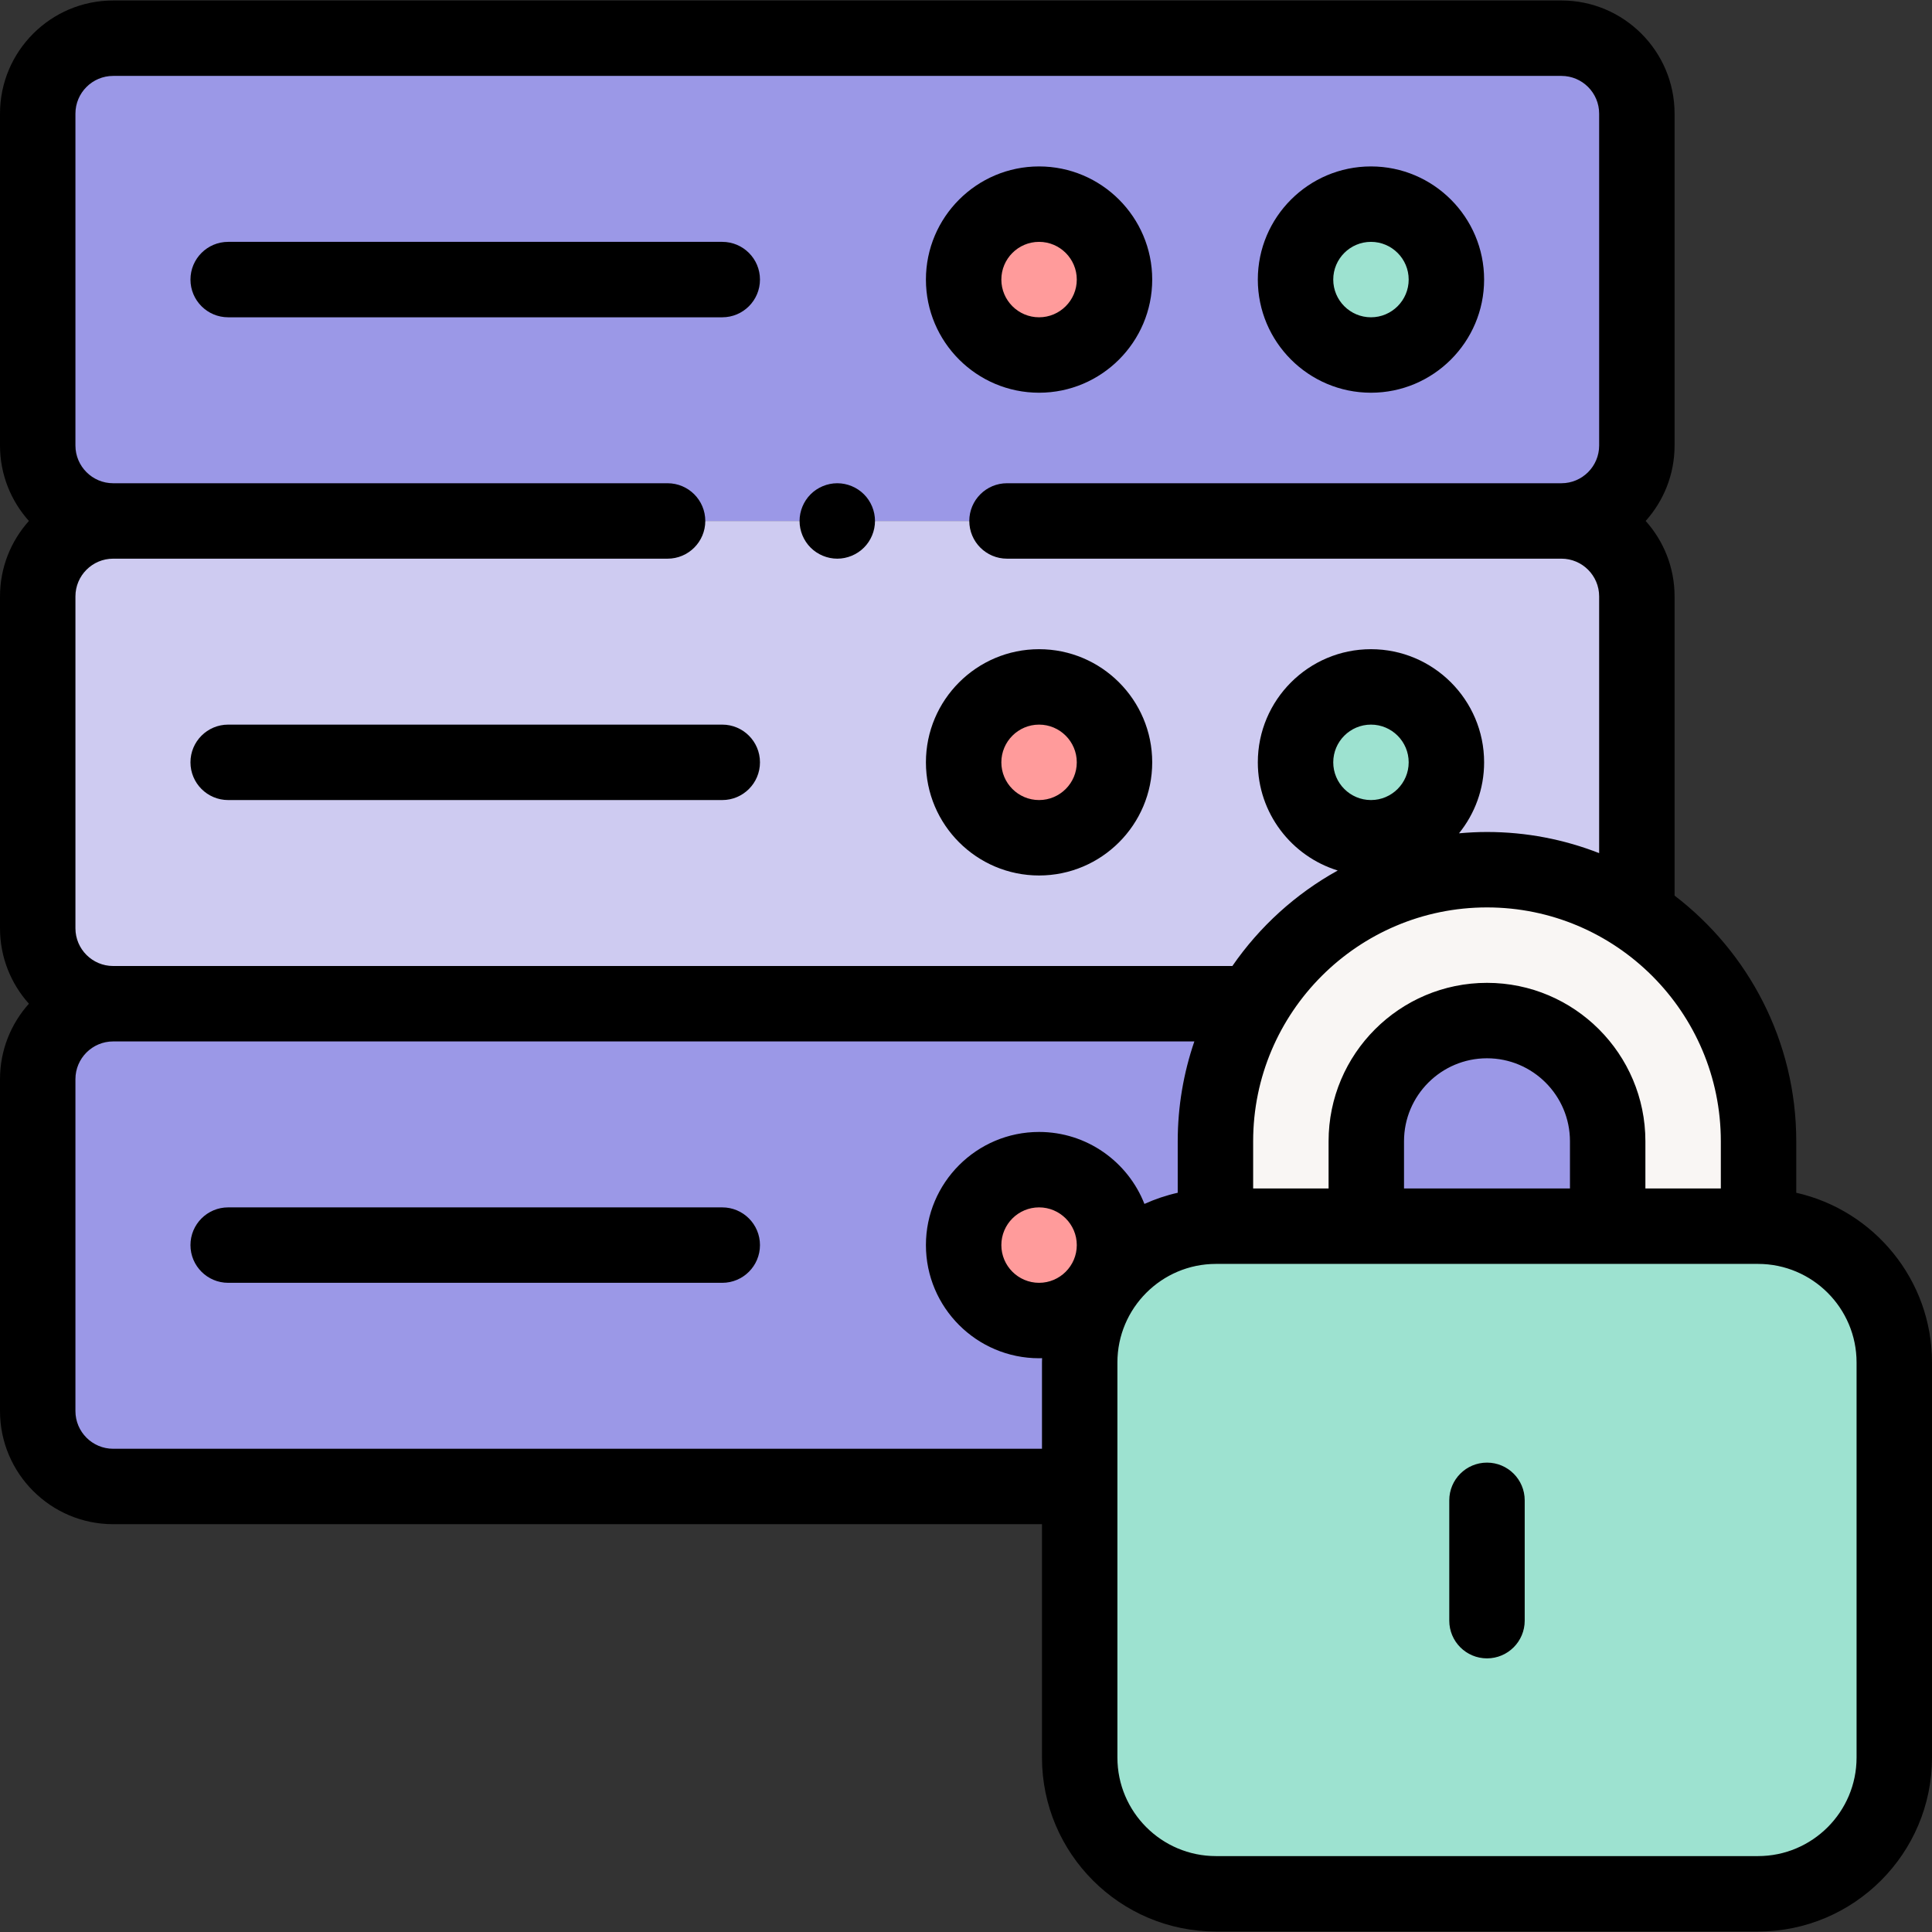
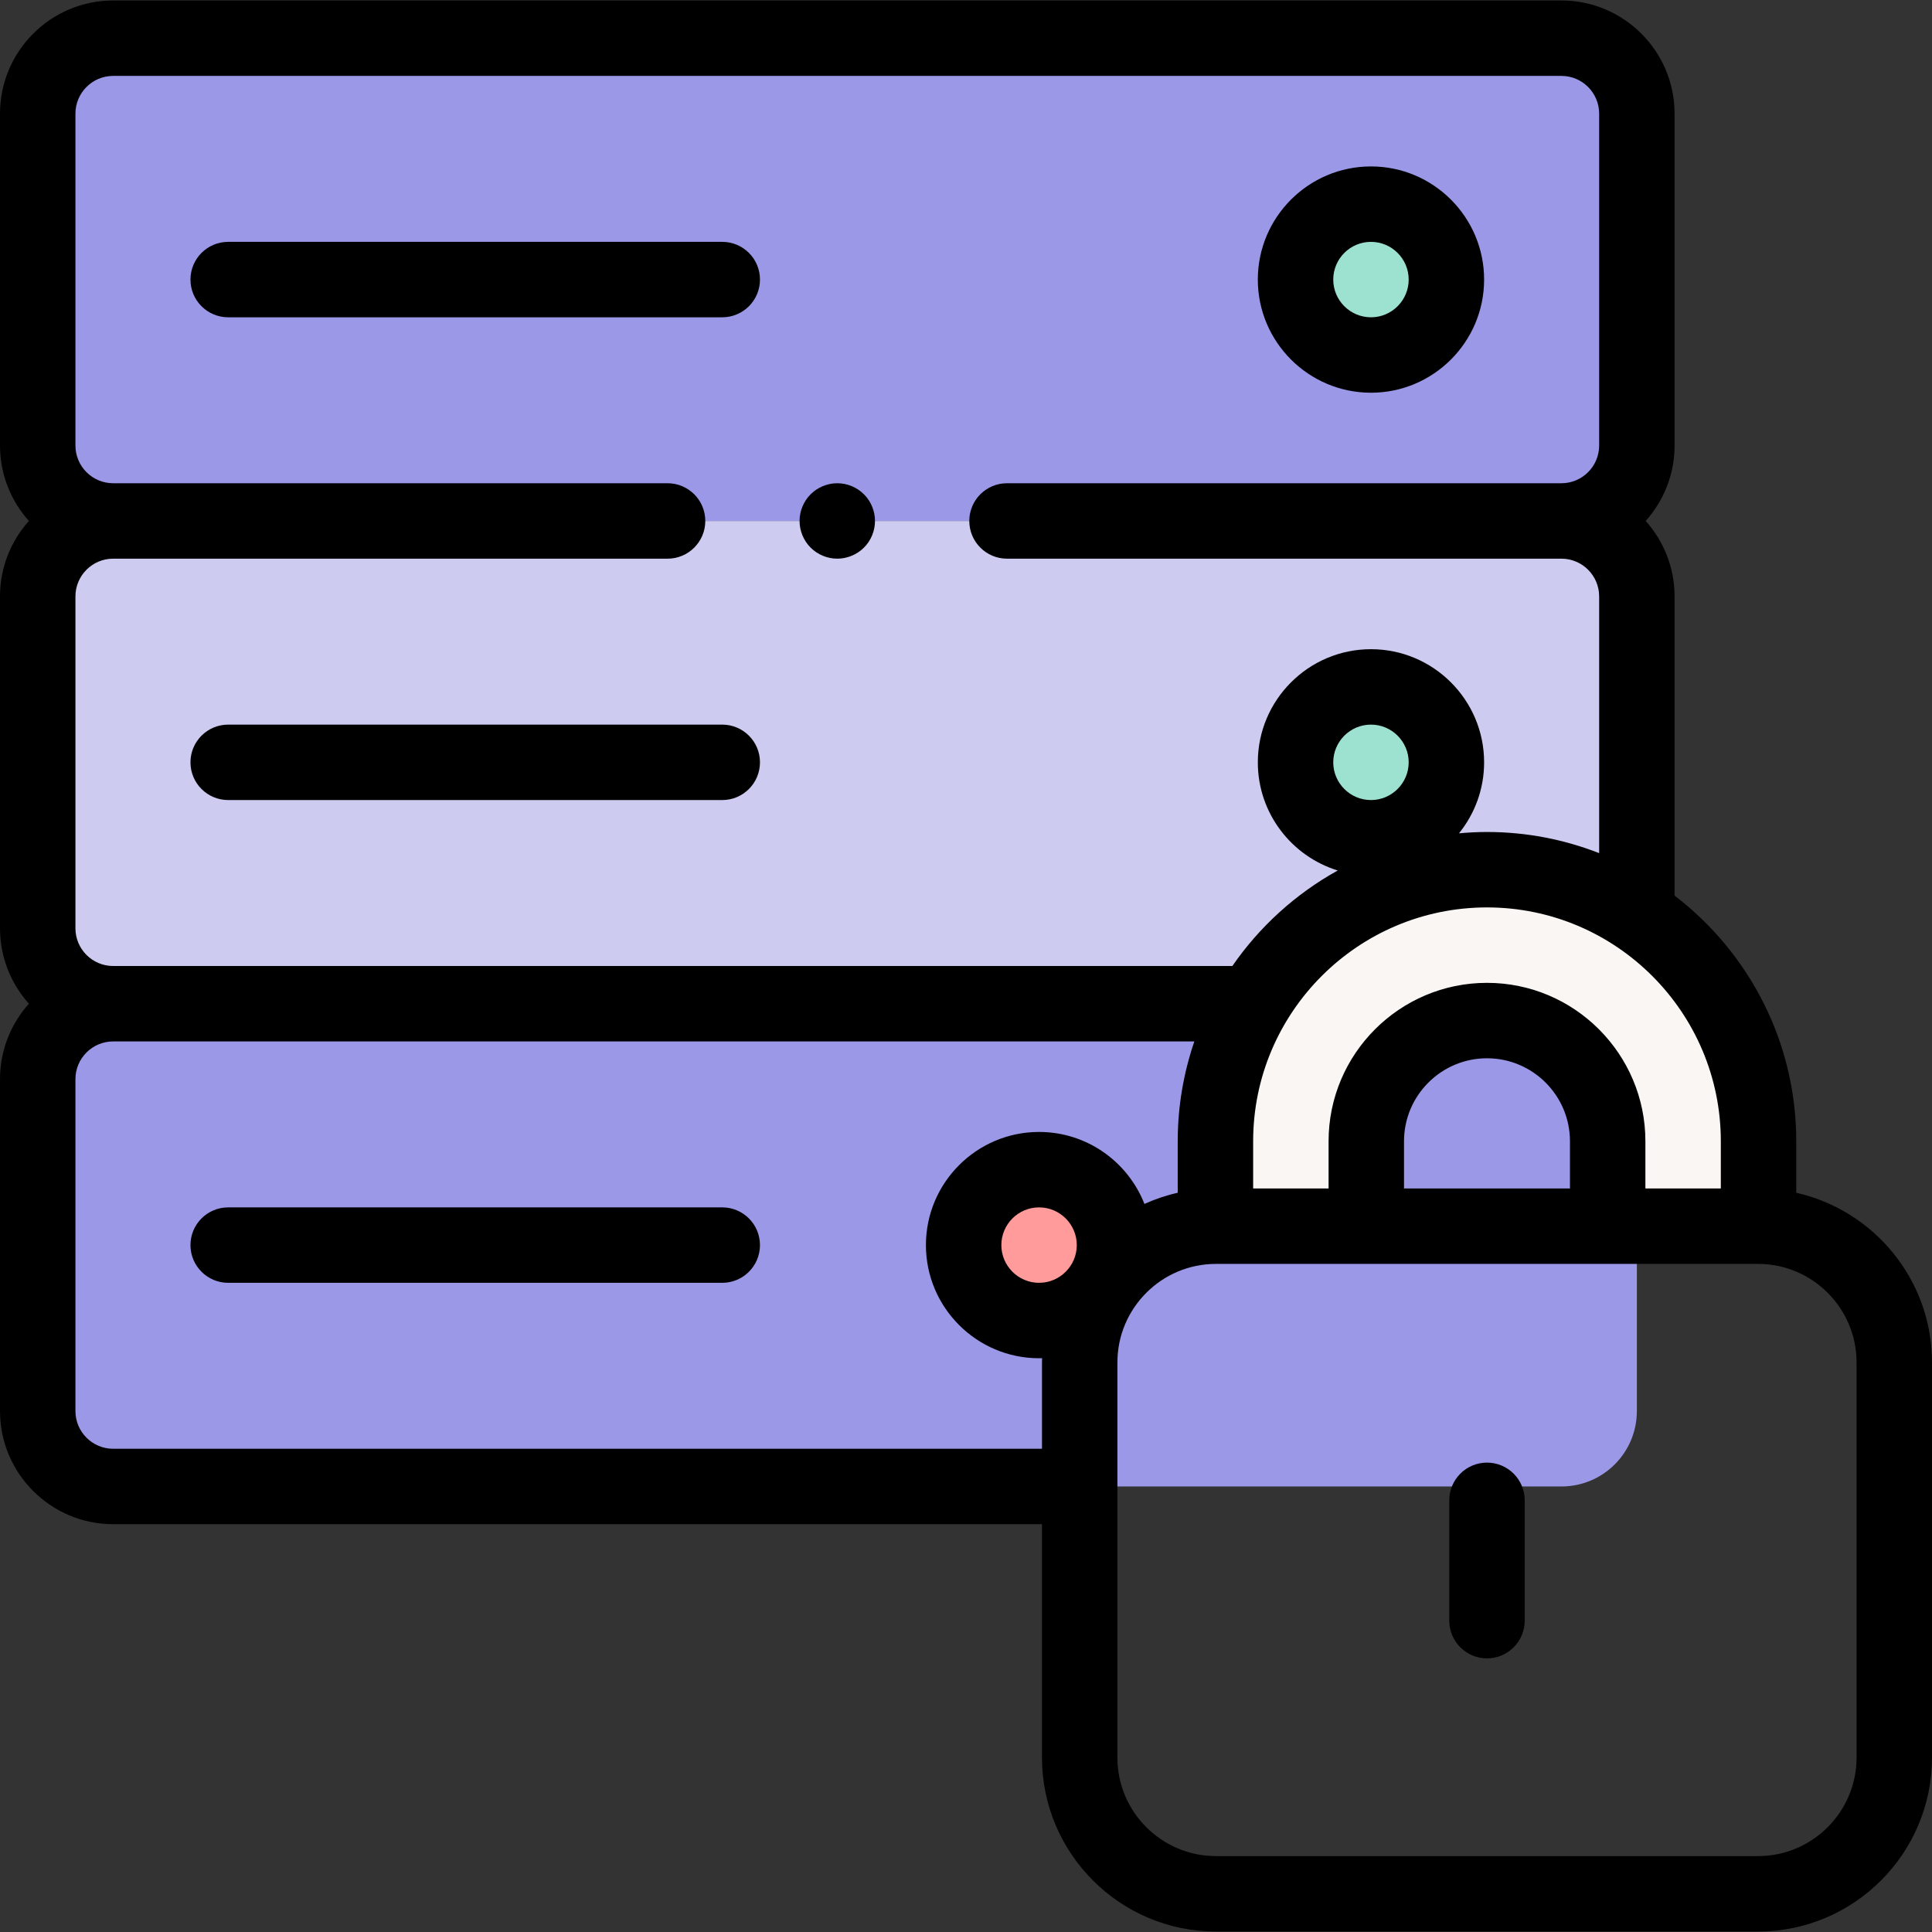
<svg xmlns="http://www.w3.org/2000/svg" id="Layer_1" enable-background="new 0 0 512.254 512.254" height="512" viewBox="0 0 512.254 512.254" width="512">
  <rect x="0" y="0" width="512.254" height="512.254" fill="#333333" stroke="none" />
  <g id="XMLID_1162_">
    <path id="XMLID_3184_" d="m414 266.127h-384c-11.046 0-20-8.954-20-20v-88c0-11.046 8.954-20 20-20h384c11.046 0 20 8.954 20 20v88c0 11.046-8.954 20-20 20z" fill="#cecbf1" />
    <g id="XMLID_3180_">
-       <circle id="XMLID_3182_" cx="275.5" cy="202.127" fill="#ff9b9b" r="20" />
      <circle id="XMLID_3181_" cx="363.5" cy="202.127" fill="#9de2d0" r="20" />
    </g>
    <path id="XMLID_3172_" d="m414 138.127h-384c-11.046 0-20-8.954-20-20v-88c0-11.046 8.954-20 20-20h384c11.046 0 20 8.954 20 20v88c0 11.046-8.954 20-20 20z" fill="#9b98e7" />
    <g id="XMLID_3168_">
-       <circle id="XMLID_3170_" cx="275.5" cy="74.127" fill="#ff9b9b" r="20" />
      <circle id="XMLID_3169_" cx="363.5" cy="74.127" fill="#9de2d0" r="20" />
    </g>
    <path id="XMLID_3160_" d="m414 394.127h-384c-11.046 0-20-8.954-20-20v-88c0-11.046 8.954-20 20-20h384c11.046 0 20 8.954 20 20v88c0 11.046-8.954 20-20 20z" fill="#9b98e7" />
    <g id="XMLID_3148_">
      <circle id="XMLID_3150_" cx="275.5" cy="330.127" fill="#ff9b9b" r="20" />
    </g>
    <g id="XMLID_1946_">
-       <path id="XMLID_1955_" d="m466.127 502.127h-143.728c-19.952 0-36.127-16.175-36.127-36.127v-104.758c0-19.952 16.175-36.127 36.127-36.127h143.727c19.952 0 36.127 16.175 36.127 36.127v104.758c.001 19.952-16.174 36.127-36.126 36.127z" fill="#9de2d0" />
      <g id="XMLID_1953_">
        <g>
          <path id="XMLID_88_" d="m466.263 325.115h-40v-22.521c0-17.645-14.355-32-32-32s-32 14.355-32 32v22.521h-40v-22.521c0-39.701 32.299-72 72-72s72 32.299 72 72z" fill="#f9f6f4" />
        </g>
      </g>
    </g>
    <g id="XMLID_99_">
      <path id="XMLID_100_" d="m191.5 192.127h-131c-5.523 0-10 4.478-10 10s4.477 10 10 10h131c5.523 0 10-4.478 10-10s-4.477-10-10-10z" />
-       <path id="XMLID_1680_" d="m275.5 232.127c16.542 0 30-13.458 30-30s-13.458-30-30-30-30 13.458-30 30 13.458 30 30 30zm0-40c5.514 0 10 4.486 10 10s-4.486 10-10 10-10-4.486-10-10 4.486-10 10-10z" />
      <path id="XMLID_1689_" d="m60.5 84.127h131c5.523 0 10-4.478 10-10s-4.477-10-10-10h-131c-5.523 0-10 4.478-10 10s4.477 10 10 10z" />
-       <path id="XMLID_1698_" d="m275.5 104.127c16.542 0 30-13.458 30-30s-13.458-30-30-30-30 13.458-30 30 13.458 30 30 30zm0-40c5.514 0 10 4.486 10 10s-4.486 10-10 10-10-4.486-10-10 4.486-10 10-10z" />
      <path id="XMLID_1701_" d="m363.5 104.127c16.542 0 30-13.458 30-30s-13.458-30-30-30-30 13.458-30 30 13.458 30 30 30zm0-40c5.514 0 10 4.486 10 10s-4.486 10-10 10-10-4.486-10-10 4.486-10 10-10z" />
      <path id="XMLID_1702_" d="m191.5 320.127h-131c-5.523 0-10 4.478-10 10s4.477 10 10 10h131c5.523 0 10-4.478 10-10s-4.477-10-10-10z" />
      <path id="XMLID_1711_" d="m476.263 316.251v-13.657c0-26.524-12.669-50.135-32.263-65.133v-79.334c0-7.678-2.902-14.688-7.663-20 4.761-5.312 7.663-12.322 7.663-20v-88c0-16.542-13.458-30-30-30h-384c-16.542 0-30 13.458-30 30v88c0 7.678 2.902 14.688 7.663 20-4.761 5.312-7.663 12.322-7.663 20v88c0 7.678 2.902 14.688 7.663 20-4.761 5.312-7.663 12.322-7.663 20v88c0 16.542 13.458 30 30 30h246.272v61.873c0 25.435 20.692 46.127 46.127 46.127h143.728c25.435 0 46.127-20.692 46.127-46.127v-104.758c0-21.951-15.418-40.358-35.991-44.991zm-20-13.657v12.521h-20v-12.521c0-23.159-18.841-42-42-42s-42 18.841-42 42v12.521h-20v-12.521c0-34.187 27.813-62 62-62s62 27.813 62 62zm-84 12.521v-12.521c0-12.131 9.869-22 22-22s22 9.869 22 22v12.521zm-18.763-112.988c0-5.514 4.486-10 10-10s10 4.486 10 10-4.486 10-10 10-10-4.486-10-10zm-333.5-172c0-5.514 4.486-10 10-10h384c5.514 0 10 4.486 10 10v88c0 5.514-4.486 10-10 10h-147c-5.523 0-10 4.478-10 10s4.477 10 10 10h147c5.514 0 10 4.486 10 10v68.071c-9.227-3.604-19.25-5.604-29.737-5.604-2.504 0-4.976.131-7.423.352 4.161-5.151 6.66-11.697 6.66-18.819 0-16.542-13.458-30-30-30s-30 13.458-30 30c0 13.477 8.934 24.905 21.189 28.678-11.157 6.175-20.725 14.874-27.939 25.322h-296.75c-5.514 0-10-4.486-10-10v-88c0-5.514 4.486-10 10-10h147c5.523 0 10-4.478 10-10s-4.477-10-10-10h-147c-5.514 0-10-4.486-10-10zm10 354c-5.514 0-10-4.486-10-10v-88c0-5.514 4.486-10 10-10h286.671c-2.843 8.31-4.408 17.206-4.408 26.467v13.657c-3.069.691-6.022 1.689-8.828 2.96-4.376-11.158-15.244-19.084-27.935-19.084-16.542 0-30 13.458-30 30s13.458 30 30 30c.269 0 .534-.013.801-.02-.009.379-.029.755-.029 1.135v22.885zm245.5-44c-5.514 0-10-4.486-10-10s4.486-10 10-10 10 4.486 10 10-4.485 10-10 10zm216.754 125.873c0 14.406-11.721 26.127-26.127 26.127h-143.728c-14.406 0-26.127-11.721-26.127-26.127v-104.758c0-14.406 11.721-26.127 26.127-26.127h143.728c14.406 0 26.127 11.721 26.127 26.127z" />
      <path id="XMLID_1724_" d="m394.263 387.801c-5.523 0-10 4.478-10 10v31.901c0 5.522 4.477 10 10 10s10-4.478 10-10v-31.901c0-5.523-4.477-10-10-10z" />
      <path id="XMLID_1725_" d="m221.997 148.127c2.63 0 5.21-1.07 7.07-2.931 1.87-1.859 2.93-4.439 2.93-7.069s-1.06-5.21-2.93-7.07c-1.86-1.86-4.44-2.93-7.07-2.93s-5.21 1.069-7.07 2.93-2.93 4.44-2.93 7.07 1.07 5.21 2.93 7.069c1.86 1.861 4.44 2.931 7.07 2.931z" />
    </g>
  </g>
</svg>